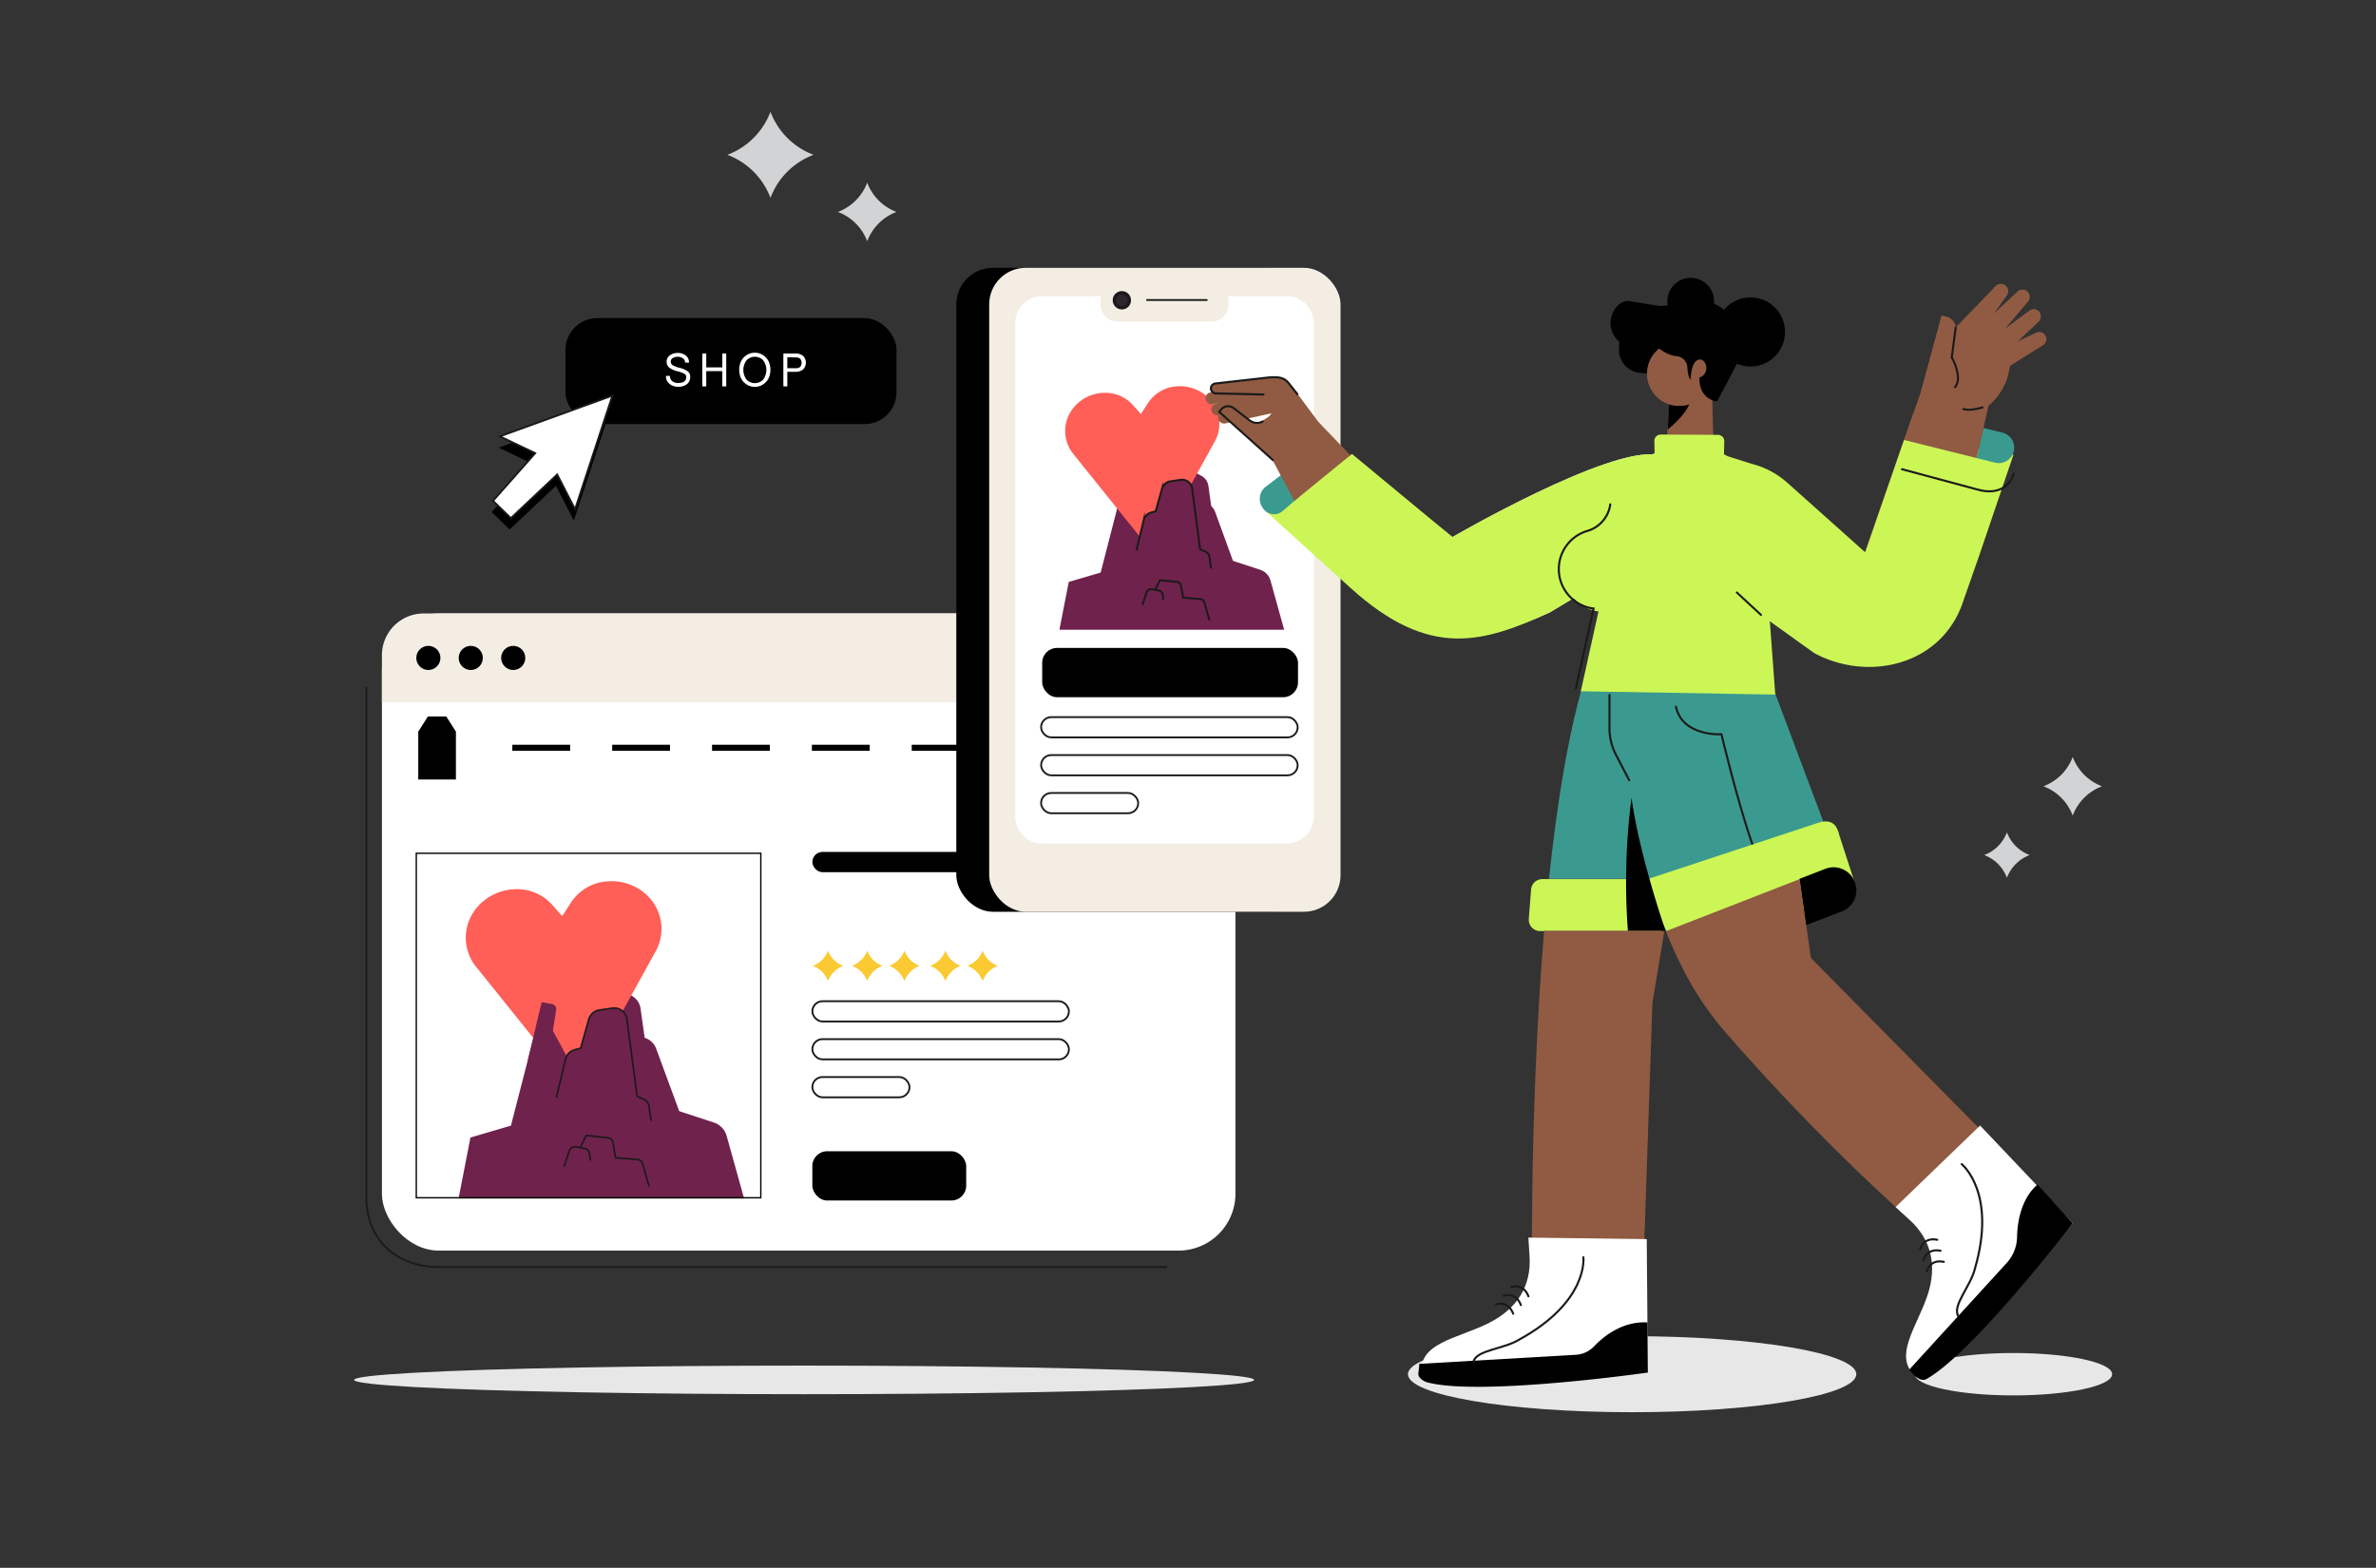
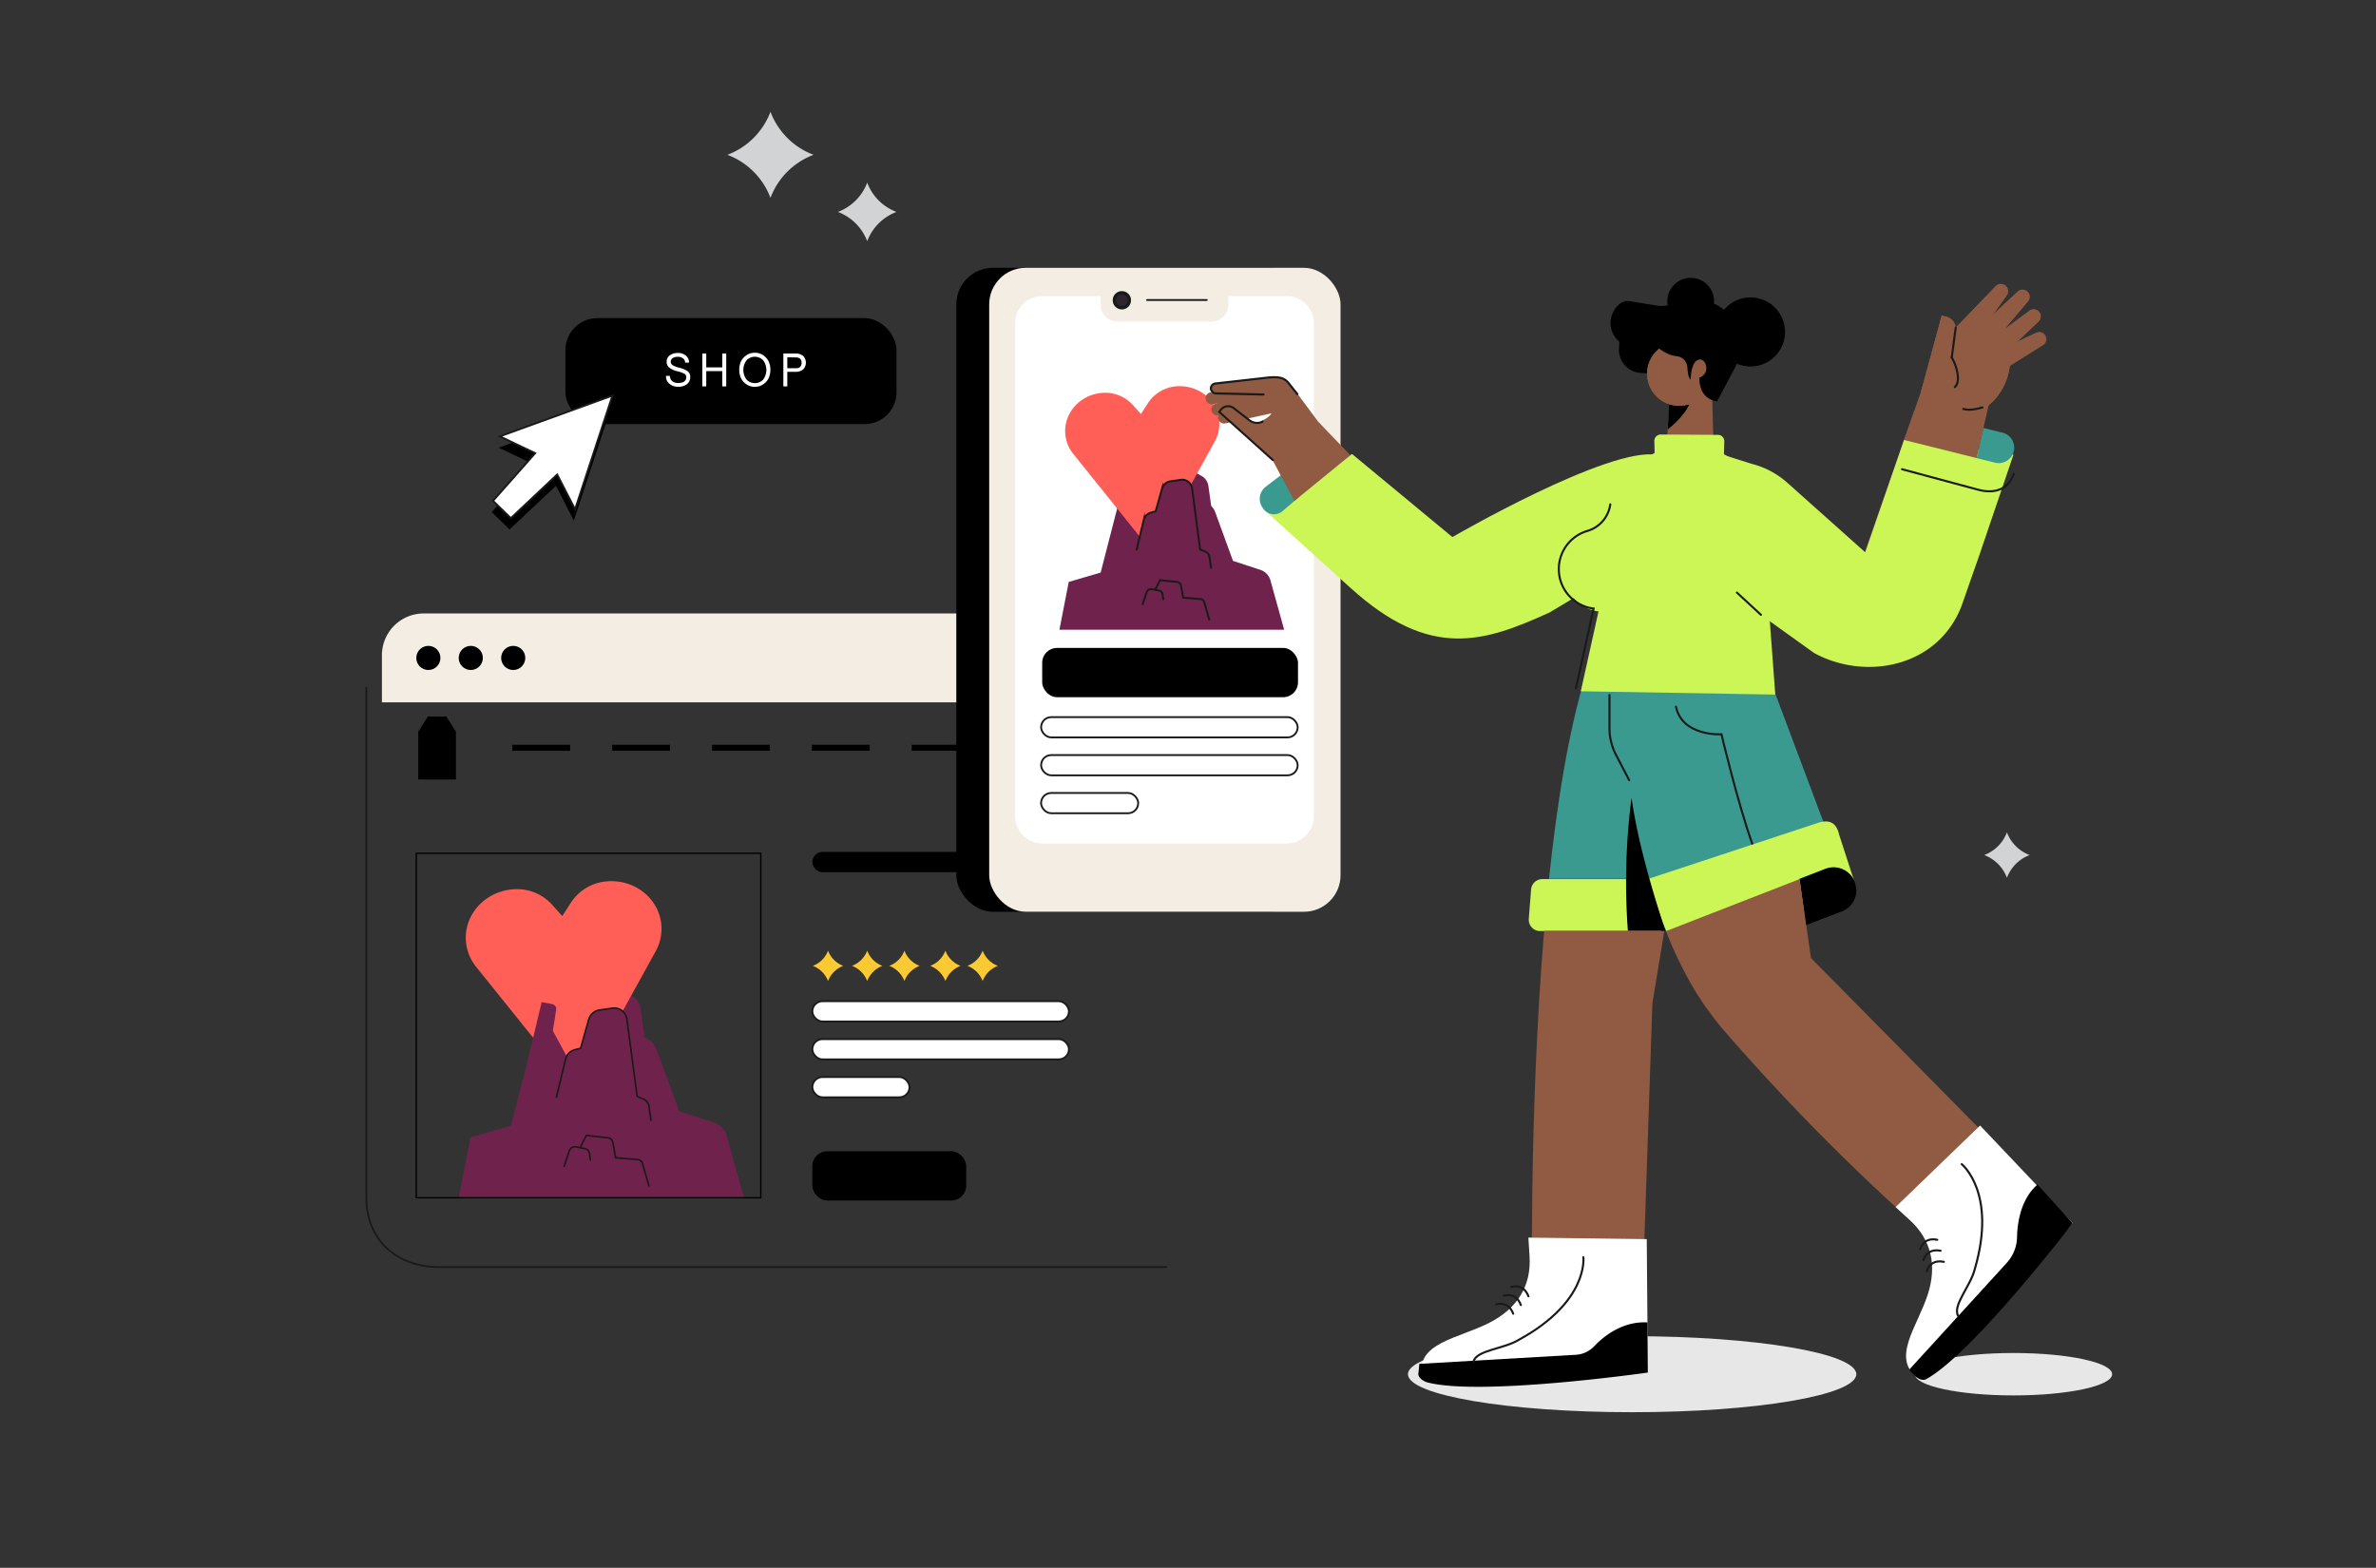
<svg xmlns="http://www.w3.org/2000/svg" viewBox="0 0 722.63 476.88">
  <rect x="0" y="0" width="722.63" height="476.88" fill="#333333" stroke="none" />
  <defs>
    <style>.cls-1{fill:#e7e7e8;}.cls-15,.cls-17,.cls-18,.cls-19,.cls-2,.cls-20,.cls-9{fill:none;}.cls-10,.cls-11,.cls-15,.cls-17,.cls-19,.cls-2,.cls-20,.cls-21,.cls-4,.cls-8{stroke:#1a1a1a;}.cls-10,.cls-11,.cls-13,.cls-15,.cls-17,.cls-2,.cls-20,.cls-21,.cls-4,.cls-8,.cls-9{stroke-miterlimit:10;}.cls-2{stroke-width:0.55px;}.cls-3,.cls-4{fill:#fff;}.cls-10,.cls-13,.cls-15,.cls-17,.cls-19,.cls-20,.cls-21,.cls-4{stroke-linecap:round;}.cls-4{stroke-width:0.56px;}.cls-5{fill:#f3ede4;}.cls-11,.cls-6,.cls-8{fill:#6f224c;}.cls-7{fill:#ff5f57;}.cls-8{stroke-width:0.49px;}.cls-9{stroke:#000;stroke-width:0.41px;}.cls-10{fill:#2e252d;stroke-width:1px;}.cls-11{stroke-width:0.59px;}.cls-12{fill:#ccf656;}.cls-13,.cls-14,.cls-21{fill:#905b42;}.cls-13{stroke:#905b42;}.cls-13,.cls-15{stroke-width:0.63px;}.cls-16{fill:#3b9a8f;}.cls-17{stroke-width:0.64px;}.cls-19{stroke-linejoin:round;stroke-width:0.62px;}.cls-20{stroke-width:0.62px;}.cls-21{stroke-width:0.65px;}.cls-22{fill:#fbca33;}.cls-23{fill:#d2d3d4;}</style>
  </defs>
  <g id="Layer_2" data-name="Layer 2">
    <g id="Layer_1-2" data-name="Layer 1">
      <ellipse class="cls-1" cx="496.39" cy="417.99" rx="68.18" ry="11.56" />
-       <ellipse class="cls-1" cx="244.55" cy="419.72" rx="136.86" ry="4.35" />
      <ellipse class="cls-1" cx="612.38" cy="417.99" rx="30" ry="6.45" />
      <path class="cls-2" d="M354.92,385.4H133.65c-13.42,0-22.23-8.62-22.23-21.08V208.93" />
      <rect x="171.97" y="96.76" width="100.69" height="32.24" rx="9.69" />
      <path class="cls-3" d="M202.75,110.06a2.29,2.29,0,0,1,1-2,4,4,0,0,1,2.39-.7,3.64,3.64,0,0,1,2.47.81,2.64,2.64,0,0,1,.95,2,.13.13,0,0,1-.14.14h-.91c-.1,0-.15,0-.15-.14a1.53,1.53,0,0,0-.67-1.19,2.63,2.63,0,0,0-1.55-.45,2.81,2.81,0,0,0-1.55.39A1.21,1.21,0,0,0,204,110a1.25,1.25,0,0,0,.65,1.12,8.18,8.18,0,0,0,2,.75,7.37,7.37,0,0,1,2.42,1,2,2,0,0,1,.85,1.71,2.71,2.71,0,0,1-1,2.28,4.23,4.23,0,0,1-2.68.78,4,4,0,0,1-2.63-.89,2.85,2.85,0,0,1-1.06-2.28.13.13,0,0,1,.15-.15h.91c.09,0,.14.05.14.15a1.91,1.91,0,0,0,.71,1.45,2.66,2.66,0,0,0,1.78.57c1.65,0,2.48-.61,2.48-1.84a1.14,1.14,0,0,0-.66-1,8.28,8.28,0,0,0-1.95-.7,6.77,6.77,0,0,1-2.46-1.06A2.15,2.15,0,0,1,202.75,110.06Z" />
      <path class="cls-3" d="M214.8,112.88v4.5a.12.12,0,0,1-.14.14h-.92a.12.12,0,0,1-.14-.14v-9.71a.13.13,0,0,1,.14-.14h.92a.13.13,0,0,1,.14.14v4.07h4.88v-4.07c0-.09,0-.14.15-.14h.91a.12.12,0,0,1,.14.14v9.71c0,.1,0,.14-.14.14h-.91c-.1,0-.15,0-.15-.14v-4.5Z" />
      <path class="cls-3" d="M231.3,117.34a4.67,4.67,0,0,1-1.73.33,4.72,4.72,0,0,1-1.74-.33,4.88,4.88,0,0,1-1.51-1,4.53,4.53,0,0,1-1.09-1.62,6.5,6.5,0,0,1,0-4.49,4.53,4.53,0,0,1,1.09-1.62,4.88,4.88,0,0,1,1.51-1,4.71,4.71,0,0,1,1.74-.32,4.66,4.66,0,0,1,1.73.32,4.88,4.88,0,0,1,1.51,1,4.41,4.41,0,0,1,1.09,1.62,6.35,6.35,0,0,1,0,4.49,4.41,4.41,0,0,1-1.09,1.62A4.88,4.88,0,0,1,231.3,117.34Zm-4.22-1.84a3.54,3.54,0,0,0,5,0,4.91,4.91,0,0,0,0-5.94,3.51,3.51,0,0,0-5,0,4.91,4.91,0,0,0,0,5.94Z" />
      <path class="cls-3" d="M238.25,117.38v-9.71a.12.12,0,0,1,.14-.14h3.45a3.54,3.54,0,0,1,2.42.73,2.93,2.93,0,0,1,0,4.11,3.59,3.59,0,0,1-2.42.73h-2.39v4.28c0,.1,0,.14-.15.14h-.91C238.29,117.52,238.25,117.48,238.25,117.38Zm1.2-8.71V112H242a2,2,0,0,0,1.37-.4,2,2,0,0,0,0-2.48,2,2,0,0,0-1.37-.4Z" />
      <rect class="cls-4" x="240.75" y="191.4" width="78.35" height="21.17" rx="5.82" transform="translate(559.85 403.96) rotate(-180)" />
-       <rect class="cls-3" x="116.16" y="186.6" width="259.58" height="193.79" rx="17.27" />
      <path class="cls-5" d="M116.16,213.63V199.46a12.69,12.69,0,0,1,12.5-12.86H364.47A12.68,12.68,0,0,1,377,199.46v14.17Z" />
      <circle cx="130.28" cy="200.12" r="3.67" />
      <circle cx="143.18" cy="200.12" r="3.67" />
      <circle cx="156.09" cy="200.12" r="3.67" />
      <line class="cls-4" x1="351.98" y1="124.74" x2="362.85" y2="124.74" />
      <line class="cls-4" x1="351.98" y1="130.33" x2="362.85" y2="130.33" />
      <line class="cls-4" x1="351.98" y1="135.92" x2="362.85" y2="135.92" />
      <polygon points="174.53 158.35 166.84 143.39 151.66 136.16 185.89 123.76 174.53 158.35" />
      <polygon points="154.99 161.04 149.56 155.77 166.58 136.58 173.66 143.45 154.99 161.04" />
      <polygon class="cls-4" points="174.9 154.91 186.26 120.33 152.03 132.73 162.78 137.84 149.94 152.34 155.37 157.6 169.46 144.32 174.9 154.91" />
      <path class="cls-6" d="M189.14,301.21l3.06,1.72a5.19,5.19,0,0,1,2.61,3.8l1.76,12.53-7.43,3.18" />
      <path class="cls-6" d="M194.49,315.44a5.4,5.4,0,0,1,5.08,3.54l7,19,10.53,3.45a6,6,0,0,1,3.91,4.1l5.3,19H139.47L143.08,346l12.31-3.61,8.7-33.75" />
      <path class="cls-7" d="M141.72,286.44h0a14.13,14.13,0,0,0,3.08,7.63l30.84,38.36,23.78-43.09a14.1,14.1,0,0,0,1.72-8h0c-.69-8.05-8.13-14-16.61-13.25h0a14.34,14.34,0,0,0-10.87,6.43L171,278.64l-3.13-3.5a14.38,14.38,0,0,0-11.95-4.63h-.09C147.33,271.26,141,278.38,141.72,286.44Z" />
      <path class="cls-6" d="M160.54,322.44l4.19-17.62,3.16.58a1.55,1.55,0,0,1,1.26,1.79l-1,6.33,5.24,9.68a1.56,1.56,0,0,1,.15,1.08l-2,9.2" />
      <path class="cls-8" d="M169.19,333.9,172,322.19a3.94,3.94,0,0,1,2.84-2.9l1.75-.46,2.48-8.77a4,4,0,0,1,3.25-2.84l3.94-.57a3.89,3.89,0,0,1,4.4,3.33l3.12,23.5,2,.88a2.7,2.7,0,0,1,1.59,2.09l.64,4.46" />
      <path class="cls-8" d="M176.4,349.19l1.91-3.83,6.6.72a1.68,1.68,0,0,1,1.48,1.38l.84,4.7,6.69.54a1.7,1.7,0,0,1,1.49,1.21l2,6.95" />
      <path class="cls-8" d="M171.52,354.92l1.63-4.89a1.79,1.79,0,0,1,2-1.19l2.71.53a1.76,1.76,0,0,1,1.43,1.53l.27,2.11" />
      <g id="Group_1707" data-name="Group 1707">
        <path id="Path_1182" data-name="Path 1182" d="M130.14,217.93l-2.93,4.6v14.56h11.45V222.53l-2.93-4.6Z" />
      </g>
      <rect x="247.06" y="350.17" width="46.8" height="14.99" rx="4.51" />
      <rect x="247.06" y="259.13" width="78.03" height="6.16" rx="3.08" transform="translate(572.16 524.42) rotate(180)" />
      <rect class="cls-4" x="247.06" y="304.54" width="78.03" height="6.16" rx="3.08" transform="translate(572.16 615.24) rotate(-180)" />
      <rect class="cls-4" x="247.06" y="316.07" width="78.03" height="6.16" rx="3.08" transform="translate(572.16 638.3) rotate(-180)" />
      <rect class="cls-4" x="247.06" y="327.6" width="29.54" height="6.16" rx="3.08" transform="translate(523.67 661.36) rotate(180)" />
      <rect x="155.82" y="226.53" width="17.58" height="1.84" />
      <rect x="186.19" y="226.53" width="17.58" height="1.84" />
      <rect x="216.56" y="226.53" width="17.58" height="1.84" />
      <rect x="246.92" y="226.53" width="17.58" height="1.84" />
      <rect x="277.29" y="226.53" width="17.58" height="1.84" />
      <rect class="cls-9" x="126.61" y="259.54" width="104.78" height="104.78" />
      <rect x="290.86" y="81.45" width="106.86" height="195.87" rx="11.12" transform="translate(688.57 358.78) rotate(-180)" />
      <rect class="cls-5" x="300.85" y="81.45" width="106.86" height="195.87" rx="11.12" transform="translate(708.56 358.78) rotate(-180)" />
      <path class="cls-3" d="M317,90.06h17.74v2.63a5.11,5.11,0,0,0,5.11,5.11h28.63a5.11,5.11,0,0,0,5.12-5.11V90.06h17.73a8.25,8.25,0,0,1,8.25,8.25v150a8.25,8.25,0,0,1-8.25,8.25H317a8.25,8.25,0,0,1-8.25-8.25v-150A8.25,8.25,0,0,1,317,90.06Z" />
      <rect class="cls-4" x="316.63" y="218.13" width="78.03" height="6.16" rx="3.08" transform="translate(711.3 442.42) rotate(-180)" />
      <rect class="cls-4" x="316.63" y="229.66" width="78.03" height="6.16" rx="3.08" transform="translate(711.3 465.49) rotate(-180)" />
      <rect class="cls-4" x="316.63" y="241.19" width="29.54" height="6.16" rx="3.08" transform="translate(662.8 488.55) rotate(-180)" />
      <circle class="cls-10" cx="341.2" cy="91.33" r="2.29" />
      <line class="cls-4" x1="348.86" y1="91.25" x2="367.02" y2="91.25" />
      <path class="cls-6" d="M343.7,151.8l2.75-11.53,2.07.38a1,1,0,0,1,.82,1.17l-.67,4.15,3.43,6.33a49.67,49.67,0,0,1,0,5" />
      <path class="cls-6" d="M359.45,141.52l6,3.25a4.1,4.1,0,0,1,2.06,3l1.38,9.86-5.85,2.51" />
      <path class="cls-6" d="M365.55,152.87a4.27,4.27,0,0,1,4,2.79L375,170.6l8.3,2.72a4.73,4.73,0,0,1,3.09,3.22l4.17,15H322.21L325.05,177l9.7-2.84,6.85-26.59" />
      <path class="cls-7" d="M324,132.07h0a11.1,11.1,0,0,0,2.43,6l24.28,30.22,18.74-34a11.07,11.07,0,0,0,1.36-6.33h0c-.55-6.35-6.41-11-13.09-10.45h0a11.33,11.33,0,0,0-8.56,5.07L347,125.92l-2.47-2.75a11.31,11.31,0,0,0-9.41-3.65h-.07C328.4,120.11,323.43,125.72,324,132.07Z" />
      <path class="cls-11" d="M345.62,167.42l2.23-9.23a3.12,3.12,0,0,1,2.24-2.28l1.38-.36,1.95-6.91A3.12,3.12,0,0,1,356,146.4l3.11-.45a3.06,3.06,0,0,1,3.46,2.63L365,167.09l1.59.69a2.11,2.11,0,0,1,1.25,1.65l.51,3.51" />
      <path class="cls-11" d="M351.3,179.46l1.51-3L358,177a1.34,1.34,0,0,1,1.17,1.09l.66,3.7,5.27.43a1.32,1.32,0,0,1,1.17,1l1.58,5.48" />
      <path class="cls-11" d="M347.45,184l1.29-3.84a1.41,1.41,0,0,1,1.6-.94l2.13.41a1.4,1.4,0,0,1,1.13,1.21l.21,1.66" />
      <path class="cls-12" d="M505.17,283.2H468.39a3.45,3.45,0,0,1-3.43-3.7l.7-8.94a3.44,3.44,0,0,1,3.43-3.17h36.08Z" />
      <path class="cls-13" d="M388.55,125l-15.92,3.47a1.52,1.52,0,0,1-1.81-1.12h0a1.51,1.51,0,0,1,.95-1.78l15-5.12" />
      <path class="cls-13" d="M386.75,122.35,370.59,126a1.51,1.51,0,0,1-1.81-1.11h0a1.52,1.52,0,0,1,1-1.79l16.35-5.92" />
      <path class="cls-13" d="M384.45,120.12l-15.7,2.51A1.52,1.52,0,0,1,367,121.4h0a1.51,1.51,0,0,1,1.07-1.72l14.06-1.5" />
      <rect x="316.97" y="197.08" width="77.8" height="14.99" rx="4.51" />
      <path class="cls-14" d="M469.63,283.1C464.91,339.51,466,397,466,397l-33.71,19.84,66.51-1.09,3.76-110.63,3.63-22H469.63Z" />
      <path class="cls-3" d="M501.17,417.49l-.33-40.59-36-.46c.12,2,.23,3.88.35,5.63.61,9.16-3.85,16-12.22,20.27-9.54,4.89-22.45,6.07-20.46,16.31C433.58,424.39,501.17,417.49,501.17,417.49Z" />
      <path d="M431.67,414.84l47.62-2.76a8.26,8.26,0,0,0,5.5-2.54c2.85-3,8.63-7.74,16.26-7.3l.12,15.25s-50.81,7.24-67,3c-1.24-.32-2.94-1.47-2.79-2.71S431.67,414.84,431.67,414.84Z" />
      <path class="cls-15" d="M481.56,382.42s1.71,13.43-19.58,25.08c-4.64,2.86-12.87,3.11-13.84,6.63" />
      <path class="cls-15" d="M455,396.75s3.65-1.3,5.22,2.84" />
      <path class="cls-15" d="M457.34,394.11s3.65-1.31,5.22,2.84" />
      <path class="cls-15" d="M459.64,391.46s3.65-1.3,5.22,2.84" />
-       <path class="cls-3" d="M504,138.36c-14.65-2.64-62.27,25-62.27,25l-30.86-24.7-26.16,15.16,30.6,23.71c17.77,22.29,36.13,17.81,56,8.77l19-11.4S509.66,139.39,504,138.36Z" />
      <path class="cls-12" d="M384.72,155.28l26,23.52c24.31,22.08,40.75,16.51,60.61,7.47l19-11.4s19.32-35.48,13.67-36.51c-14.65-2.64-62.27,25-62.27,25L411.22,138.1" />
      <path class="cls-16" d="M385,148l4.74-3.6,5.36,6.76-5,4.28a4,4,0,0,1-6-.87A4.68,4.68,0,0,1,385,148Z" />
      <path class="cls-14" d="M385.71,122c2.82,2.6.74,4.63-1.43,5.73h0c-1.27.64-2.16,1.45-3.29.59l-6.76-4.74-3.46,1.71,17.9,16.18,12.87-12.36-9-12.11a5.78,5.78,0,0,0-7.1-1.78l-1.74.82" />
      <polyline class="cls-14" points="401.1 128.47 410.7 138.47 393.66 152.37 387.02 139.92" />
      <path d="M505,93.11l-9.72-1.55c-3.43-.18-6,4.43-5.37,7.81a7.5,7.5,0,0,0,2.59,4.59l-.11,2.06a7.08,7.08,0,0,0,6.7,7.43l7.24.38Z" />
      <circle cx="532.39" cy="100.97" r="10.51" />
      <circle cx="514.21" cy="91.62" r="7.11" />
      <polyline class="cls-14" points="520.56 114.12 521.18 136.67 506.57 140.98 508.22 113.62" />
      <path d="M507.62,122.94a11.63,11.63,0,0,0,6.49-1c-1,4.15-6.88,8.67-6.88,8.67Z" />
      <circle class="cls-14" cx="510.7" cy="113.68" r="9.75" />
      <path class="cls-14" d="M514.06,122.85a9.56,9.56,0,0,1-3.86.57,9.75,9.75,0,1,1,1-19.48" />
      <path d="M527.4,112.33l-5.15,9.74s-5.5-.28-5.4-7.24c3.47-1.1,2.15-6.07-.25-5.42s-2.41,6.06-2.41,6.06-.82-.37-1-3.8a3.56,3.56,0,0,0-3.24-3.32c-3.54-.38-7.45-3.31-9.58-7.56a14.9,14.9,0,0,1-1.61-7.52c6.93.22,19.31-1.65,19.31-1.65,8,.42,14.12,11.38,10.51,18.38Z" />
      <path class="cls-16" d="M557.17,256.93l-50.54,26.3c-13.73-34.79-12.91-73.56-12.91-73.56l30.41-6.09,12-2.7Z" />
      <path class="cls-16" d="M506.55,280.76l16.09-97.32s-14.09,1.86-40.2,21.39c-5.25,16.76-8.86,39-11.33,62.47h35.44Z" />
      <path class="cls-12" d="M539.93,211.27l-4.1-55.12a22.46,22.46,0,0,0-20.94-20.75h0a22.47,22.47,0,0,0-23.65,18.88l0,.3a9.8,9.8,0,0,1-7,7.8,12.1,12.1,0,0,0,0,23.2,11.93,11.93,0,0,0,1.92.4l-5.38,24.28Z" />
      <path class="cls-15" d="M489.75,153.41l-.05.29a9.78,9.78,0,0,1-6.95,7.8,12.1,12.1,0,0,0,0,23.2,11.93,11.93,0,0,0,1.92.4l-5.38,24.28" />
      <path class="cls-15" d="M533,256.86c-4.44-12.43-9.44-33.51-9.44-33.51s-11.91.74-13.83-8.4" />
      <path class="cls-12" d="M564.58,270l-5.19-16c-.84-3.73-2.9-4.89-6.53-3.69l-51.5,17s4.69,17.54,7.41,18.28,9.38,6.42,9.38,6.42" />
      <path d="M560.17,277.22a6.9,6.9,0,0,0,3.93-9h0a6.9,6.9,0,0,0-9-3.93l-7.85,3.05,2,14.05Z" />
      <path class="cls-14" d="M630.39,372.05l-79.61-80.66-1.44-9.95-2-14.05-40.67,15.84a125.4,125.4,0,0,0,5.76,12.6A94.43,94.43,0,0,0,524,313.08a659.25,659.25,0,0,0,68.3,68.06L584.83,413Z" />
      <path class="cls-15" d="M489.5,211.38v10.14a17.6,17.6,0,0,0,2,8.11l4,7.69" />
      <path class="cls-3" d="M630.39,372.05l-28.17-29.7-25.7,24.8c1.47,1.36,2.87,2.63,4.17,3.81,6.8,6.15,8.45,14.05,5.62,22.78-3.21,9.95-11.36,19.51-2.84,25.52C588.24,422.62,630.39,372.05,630.39,372.05Z" />
      <path d="M580.68,416.59l29.66-32.47a12,12,0,0,0,3.12-7.92c.08-4.19,1.13-11.51,6.22-15.9l10.71,11.75s-30.25,39.49-44.48,47.4c-1.09.61-2.19.05-3.21-.66A8.87,8.87,0,0,1,580.68,416.59Z" />
      <path class="cls-17" d="M596.64,354.11s10.75,8.64,4,31.79c-1.26,5.28-6.91,11.13-5.09,14.37" />
      <path d="M496.21,242.66a198.88,198.88,0,0,0-1.11,40.44c5.61,0,11.45,0,11.45,0S498.65,260.39,496.21,242.66Z" />
      <path class="cls-14" d="M592.37,177.89,605,122.47l-19.58-6.72-20.53,58.63L528.22,149l-7.41,19,30.86,30.52a27.4,27.4,0,0,0,39.74-17Z" />
      <path class="cls-12" d="M601.85,169.28l-5.26,15c-7.17,18.7-29.3,22.92-44.92,14.29L513.9,171.49l10.37-33.09,8.42,2.67a25.62,25.62,0,0,1,10.88,5.75L567.29,168l11.8-34.21,33.29,4.49Z" />
      <path class="cls-16" d="M606.93,140.77l-5.77-1.44,2.08-9.15,6,1.48a4.7,4.7,0,0,1-2.28,9.11Z" />
      <polygon class="cls-14" points="579.09 133.82 582.21 124.92 603.24 130.18 601.16 139.33 579.09 133.82" />
      <path class="cls-18" d="M587.24,109.26l-6.62,24.94h0l26.31,6.57a4.7,4.7,0,0,0,2.28-9.11l-6-1.48" />
      <path class="cls-15" d="M578.47,142.72l23,6.19c5.4,1.52,9.44-.26,11-4.77h0" />
      <path class="cls-14" d="M604.28,115.68,621.35,105a2.16,2.16,0,0,0,.7-3h0a2.16,2.16,0,0,0-2.76-.83l-17.76,8.39Z" />
      <path class="cls-14" d="M605.36,111.66l4.14-3.93,2-1.88,8.5-8.06a2.17,2.17,0,0,0,.11-3h0a2.16,2.16,0,0,0-2.87-.27L601.47,106.2Z" />
      <path class="cls-14" d="M610.12,107.15l1.38-1.3,8.5-8.06a2.17,2.17,0,0,0,.11-3h0a2.16,2.16,0,0,0-2.87-.27L601.47,106.2l3.89,5.46" />
      <path class="cls-14" d="M603.78,107.06l13-15.41a2.16,2.16,0,0,0-.24-3h0a2.16,2.16,0,0,0-2.88.05L599.3,102.06Z" />
      <path class="cls-14" d="M607.31,102.87l9.48-11.22a2.16,2.16,0,0,0-.24-3h0a2.16,2.16,0,0,0-2.88.05L599.3,102.06l4.48,5" />
      <path class="cls-14" d="M600.62,103.45l9.7-13.61a2.19,2.19,0,0,0-.45-3h0a2.18,2.18,0,0,0-2.9.22L596.31,98.17Z" />
      <path class="cls-14" d="M611.25,111.3h0L597.43,97.08l-9,8.73-4.17,13.31,20,4.6h0a18.17,18.17,0,0,0,6.88-11.84Z" />
      <path class="cls-14" d="M604.29,123.72h0a18.17,18.17,0,0,0,6.88-11.84l.08-.58h0l-6.77-7.08" />
      <path class="cls-14" d="M591.13,120.89l3.68-20a3.92,3.92,0,0,0-3-4.54L590.54,96l-6.27,23.08Z" />
      <path class="cls-14" d="M584.27,119.12,590.54,96l1.24.27a3.92,3.92,0,0,1,3,4.54l-1.06,5.75s6.82.43,10.32,8.39" />
      <path class="cls-14" d="M602.63,100.63l7.69-10.79a2.19,2.19,0,0,0-.45-3h0a2.18,2.18,0,0,0-2.9.22L594.81,99.62" />
      <path class="cls-12" d="M503.32,142l-.17-7.89a1.93,1.93,0,0,1,1.94-1.94l17.42.1a1.93,1.93,0,0,1,1.91,2l-.11,4.18" />
      <path class="cls-15" d="M593.6,108.75a14.35,14.35,0,0,1,1.78,5c.22,1.38.17,3-.83,4" />
      <path class="cls-15" d="M602.94,123.93c-1.9.51-3.92,1-5.82.47" />
      <line class="cls-15" x1="594.81" y1="99.62" x2="593.6" y2="108.75" />
      <line class="cls-19" x1="535.58" y1="187.02" x2="528.24" y2="180.23" />
      <path class="cls-20" d="M384,128.24h0a3.73,3.73,0,0,1-3.93-.36l-1.57-1.2-3.31-2.55a2.77,2.77,0,0,0-3.82.45l-.56.69,16.32,14.67" />
      <path class="cls-21" d="M384.26,120l-14.39-.34a1.58,1.58,0,0,1-1.59-1.53h0a1.54,1.54,0,0,1,1.45-1.49l15.17-1.71c4.55-.57,5.89.23,7,1.59l2.67,3.36" />
      <path class="cls-15" d="M586,386.7s.85-3.78,5.19-2.89" />
      <path class="cls-15" d="M585,383.34s.85-3.78,5.2-2.9" />
      <path class="cls-15" d="M584,380s.85-3.79,5.19-2.9" />
      <path class="cls-22" d="M247.21,293.78a8,8,0,0,1,4.63,4.63,8,8,0,0,1,4.62-4.63,7.92,7.92,0,0,1-4.62-4.62A7.91,7.91,0,0,1,247.21,293.78Z" />
      <path class="cls-22" d="M259.12,293.78a8,8,0,0,1,4.63,4.63,8,8,0,0,1,4.62-4.63,7.92,7.92,0,0,1-4.62-4.62A8,8,0,0,1,259.12,293.78Z" />
      <path class="cls-22" d="M270.45,293.78a8,8,0,0,1,4.62,4.63,8,8,0,0,1,4.63-4.63,7.93,7.93,0,0,1-4.63-4.62A7.92,7.92,0,0,1,270.45,293.78Z" />
      <path class="cls-22" d="M282.9,293.78a8,8,0,0,1,4.63,4.63,8,8,0,0,1,4.62-4.63,7.92,7.92,0,0,1-4.62-4.62A7.91,7.91,0,0,1,282.9,293.78Z" />
      <path class="cls-22" d="M294.23,293.78a8,8,0,0,1,4.63,4.63,8,8,0,0,1,4.62-4.63,7.92,7.92,0,0,1-4.62-4.62A7.93,7.93,0,0,1,294.23,293.78Z" />
      <path class="cls-23" d="M221.23,47.09a22.43,22.43,0,0,1,13.1,13.1,22.43,22.43,0,0,1,13.1-13.1A22.45,22.45,0,0,1,234.33,34,22.45,22.45,0,0,1,221.23,47.09Z" />
      <path class="cls-23" d="M254.84,64.46a15.3,15.3,0,0,1,8.91,8.91,15.25,15.25,0,0,1,8.9-8.91,15.2,15.2,0,0,1-8.9-8.91A15.24,15.24,0,0,1,254.84,64.46Z" />
-       <path class="cls-23" d="M621.48,239.16a15.24,15.24,0,0,1,8.91,8.91,15.3,15.3,0,0,1,8.91-8.91,15.27,15.27,0,0,1-8.91-8.91A15.22,15.22,0,0,1,621.48,239.16Z" />
      <path class="cls-23" d="M603.47,260.08a11.81,11.81,0,0,1,6.91,6.91,11.85,11.85,0,0,1,6.92-6.91,11.85,11.85,0,0,1-6.92-6.91A11.81,11.81,0,0,1,603.47,260.08Z" />
      <rect class="cls-18" width="722.63" height="476.88" />
    </g>
  </g>
</svg>